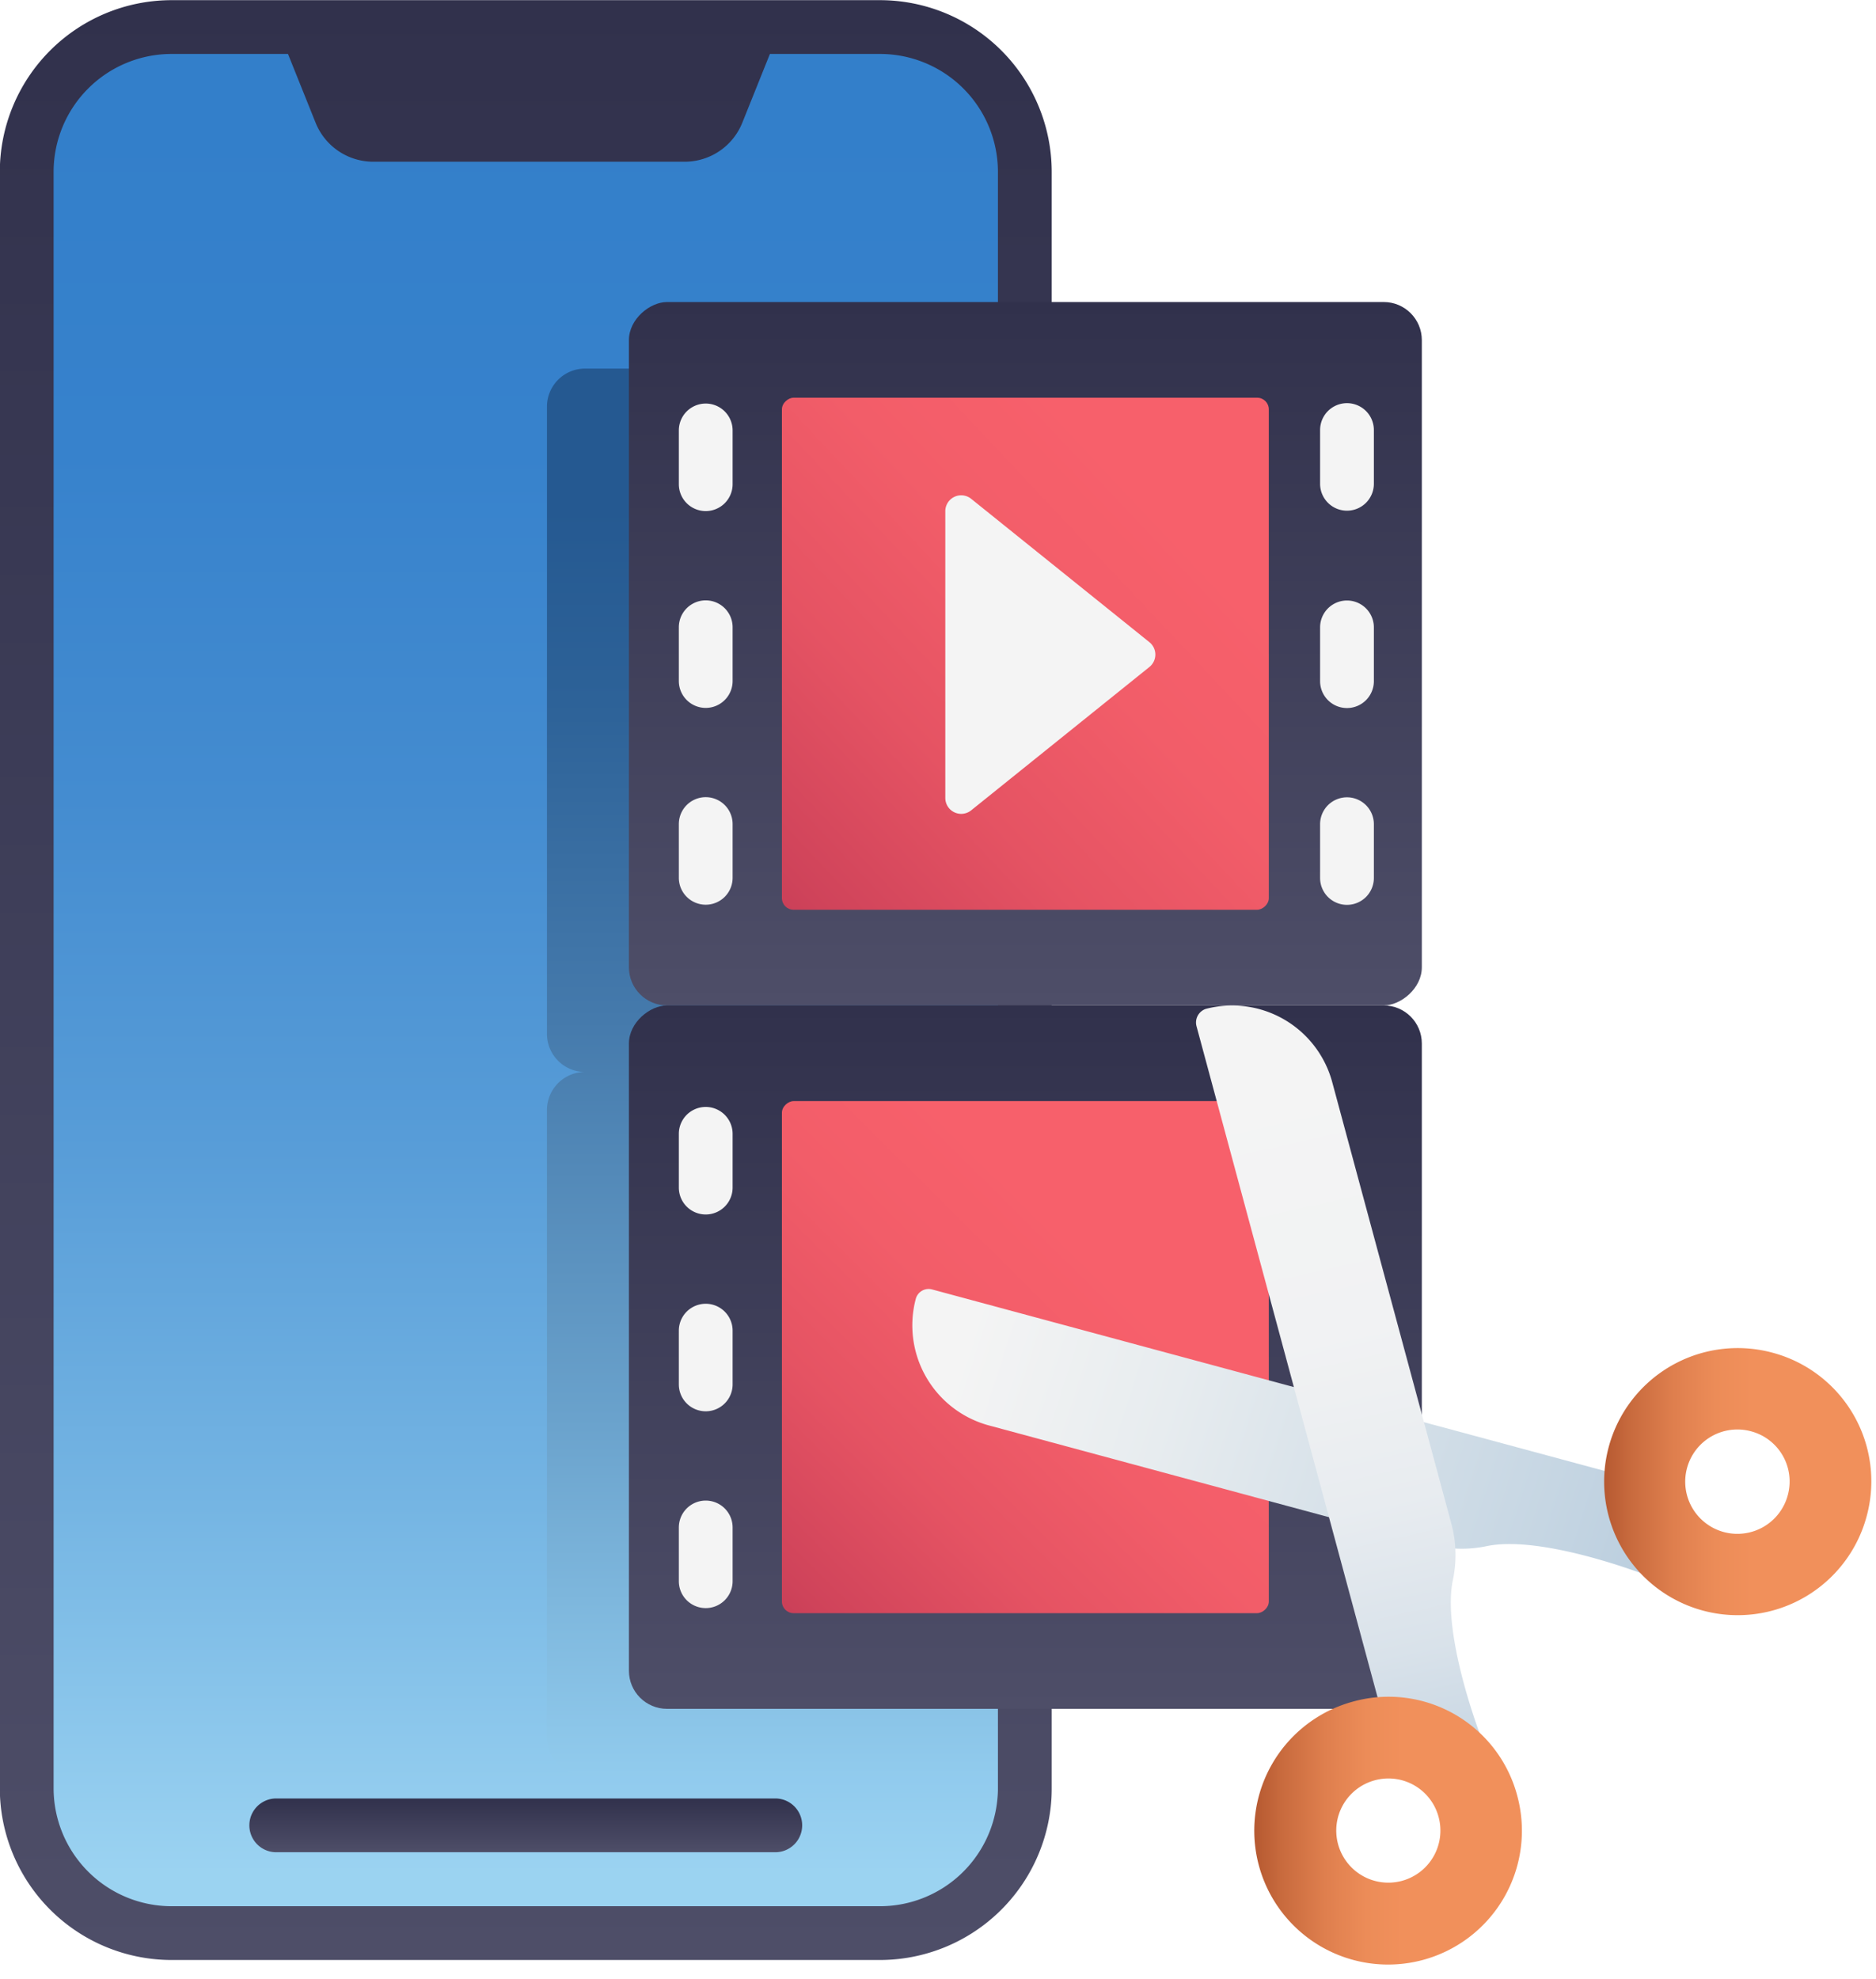
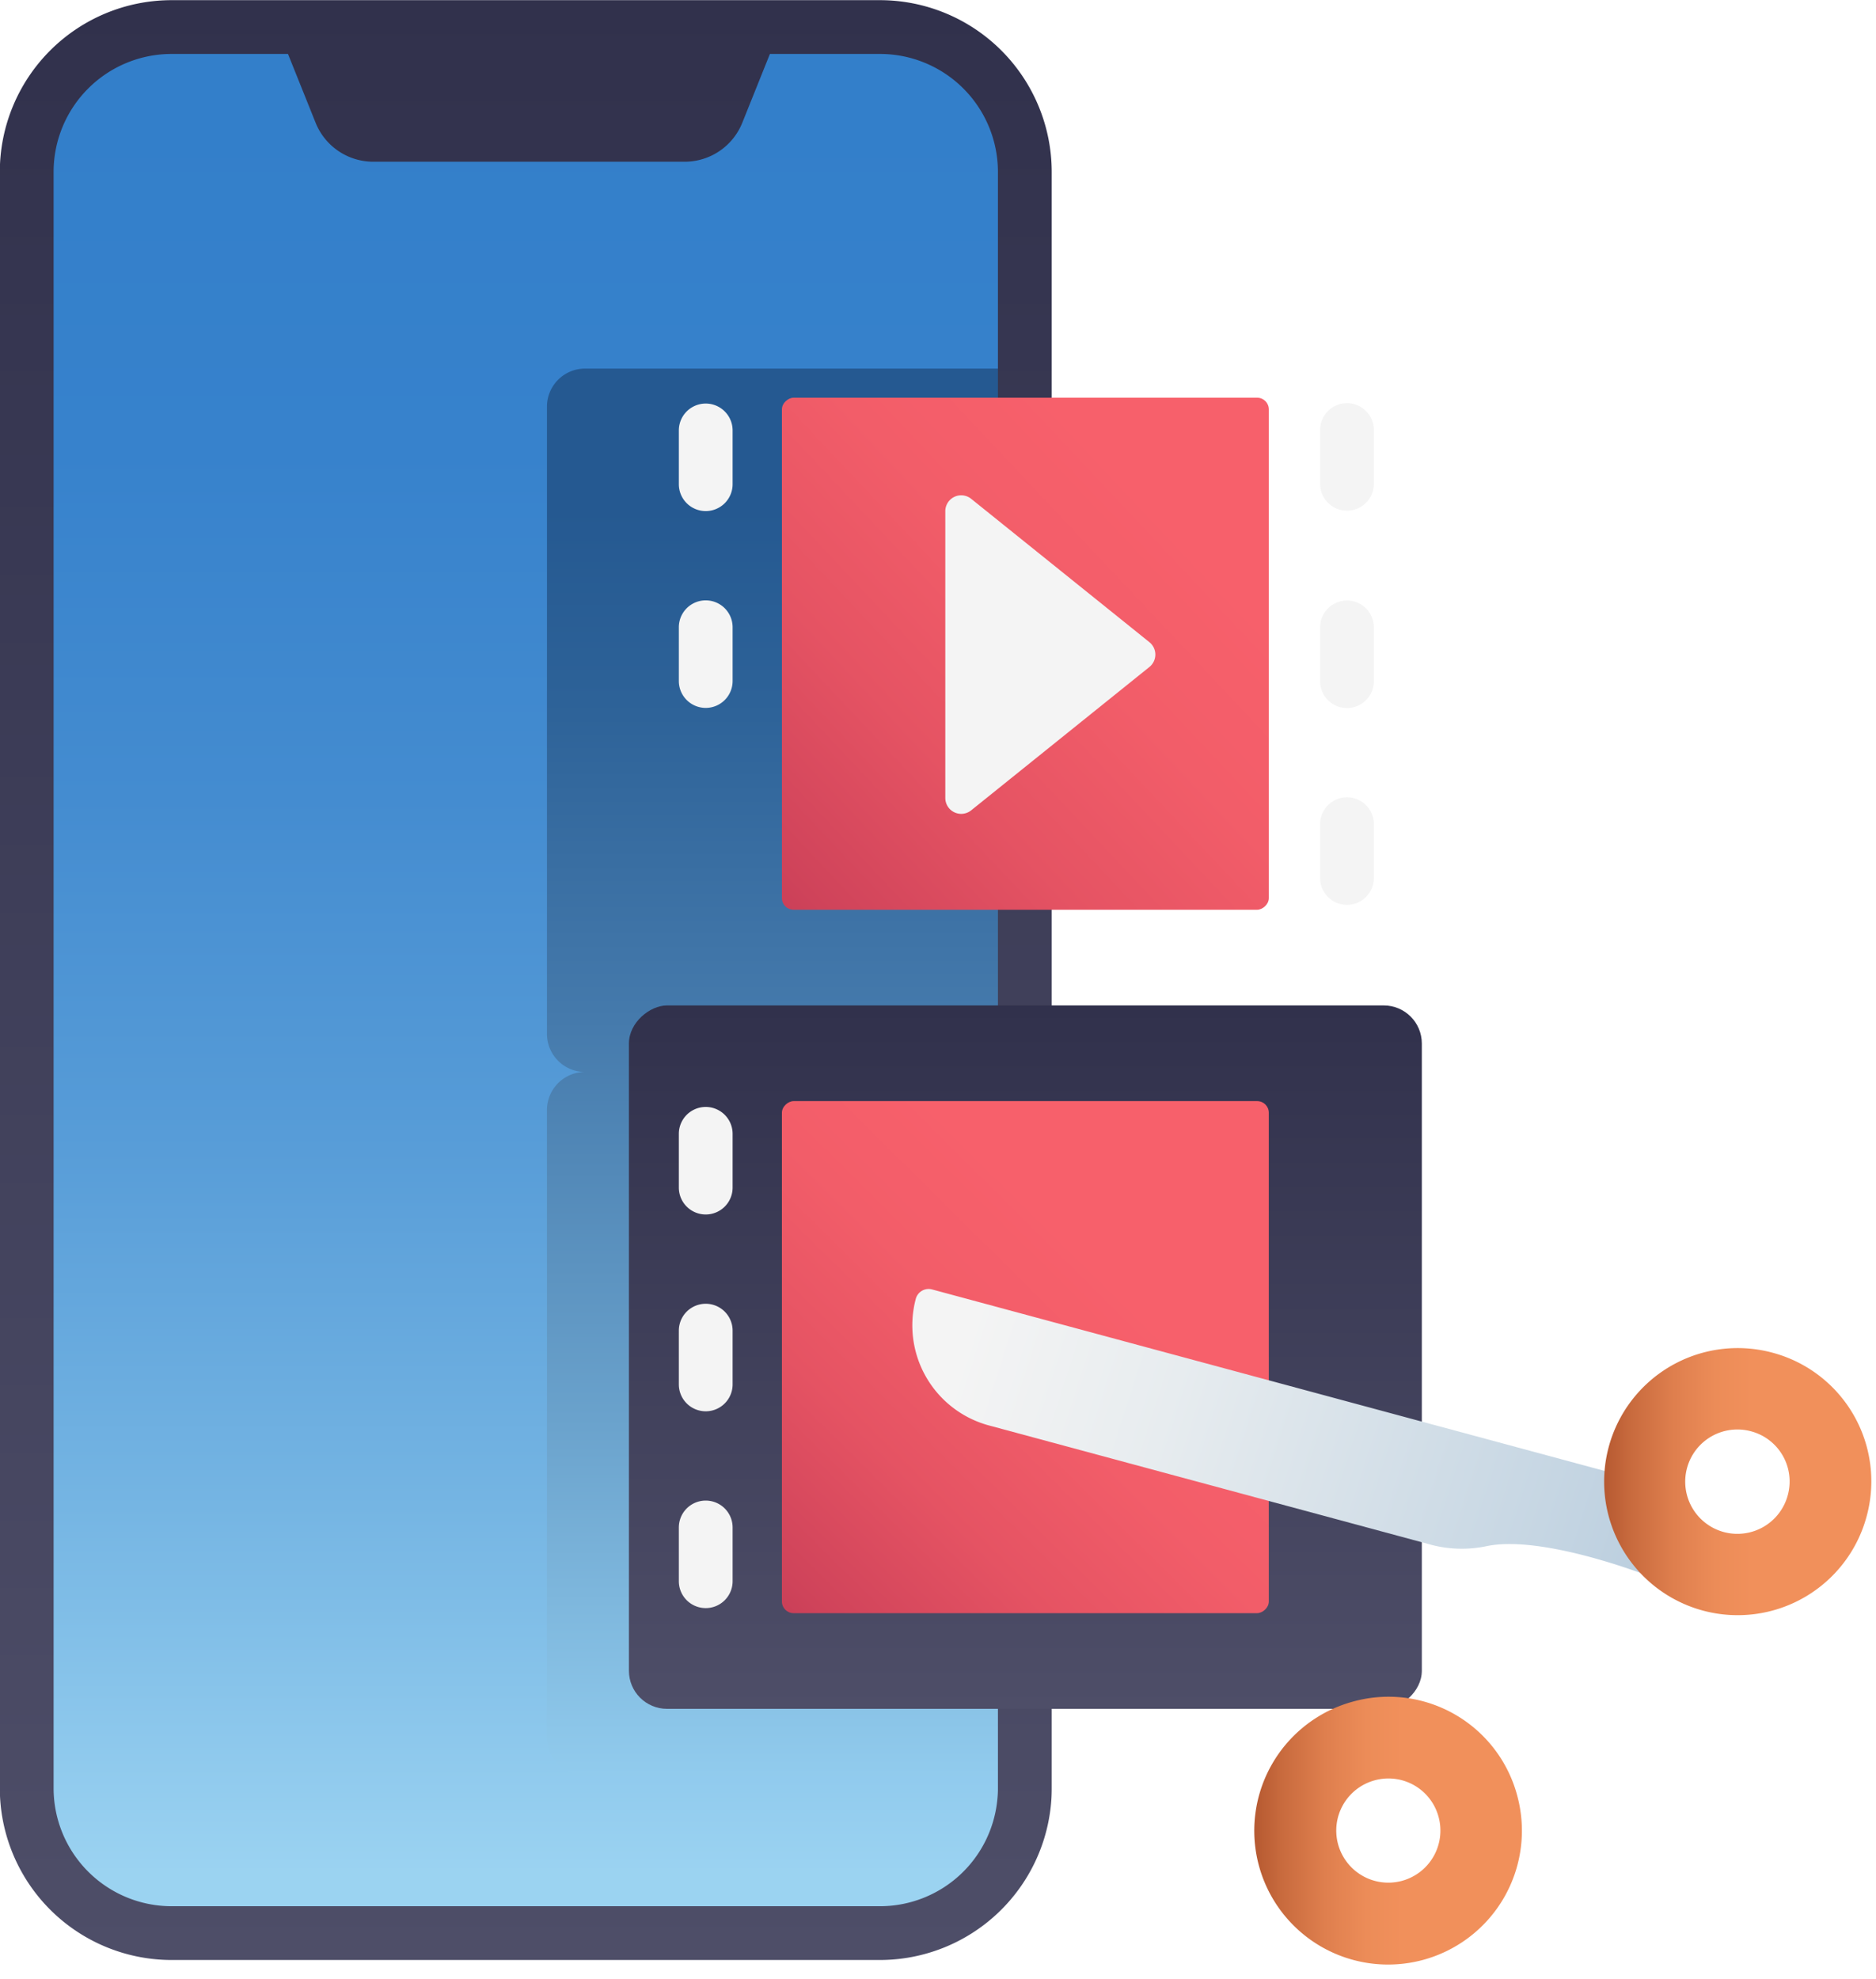
<svg xmlns="http://www.w3.org/2000/svg" xmlns:xlink="http://www.w3.org/1999/xlink" height="478.3" preserveAspectRatio="xMidYMid meet" version="1.0" viewBox="27.3 13.1 453.5 478.3" width="453.5" zoomAndPan="magnify">
  <defs>
    <linearGradient gradientUnits="userSpaceOnUse" id="d" x1="154.413" x2="154.413" xlink:actuate="onLoad" xlink:show="other" xlink:type="simple" y1="465.226" y2="41.214">
      <stop offset="0" stop-color="#9bd3f1" />
      <stop offset=".003" stop-color="#9ad2f1" />
      <stop offset=".207" stop-color="#75b5e3" />
      <stop offset=".41" stop-color="#589dd8" />
      <stop offset=".611" stop-color="#448cd0" />
      <stop offset=".809" stop-color="#3782cc" />
      <stop offset="1" stop-color="#337fca" />
    </linearGradient>
    <linearGradient gradientUnits="userSpaceOnUse" id="a" x1="154.398" x2="154.398" xlink:actuate="onLoad" xlink:show="other" xlink:type="simple" y1="460.813" y2="447.813">
      <stop offset="0" stop-color="#4e4e68" />
      <stop offset="1" stop-color="#31314c" />
    </linearGradient>
    <linearGradient gradientUnits="userSpaceOnUse" id="e" x1="217.293" x2="217.293" xlink:actuate="onLoad" xlink:show="other" xlink:type="simple" y1="442.23" y2="102.19">
      <stop offset="0" stop-color="#91cbed" />
      <stop offset=".254" stop-color="#6aa2cc" />
      <stop offset=".537" stop-color="#457aac" />
      <stop offset=".763" stop-color="#2d6298" />
      <stop offset=".901" stop-color="#255991" />
    </linearGradient>
    <linearGradient id="f" x1="154.397" x2="154.397" xlink:actuate="onLoad" xlink:href="#a" xlink:show="other" xlink:type="simple" y1="486.86" y2="13.14" />
    <linearGradient gradientTransform="rotate(90 275.17 171.117)" id="g" x1="275.17" x2="275.17" xlink:actuate="onLoad" xlink:href="#a" xlink:show="other" xlink:type="simple" y1="256.128" y2="86.106" />
    <linearGradient gradientTransform="rotate(90 275.17 171.117)" gradientUnits="userSpaceOnUse" id="b" x1="197.012" x2="350.97" xlink:actuate="onLoad" xlink:show="other" xlink:type="simple" y1="244.609" y2="99.843">
      <stop offset="0" stop-color="#bc3552" />
      <stop offset=".139" stop-color="#cf435a" />
      <stop offset=".351" stop-color="#e55363" />
      <stop offset=".554" stop-color="#f25d69" />
      <stop offset=".735" stop-color="#f7606b" />
    </linearGradient>
    <linearGradient gradientTransform="rotate(90 275.17 341.139)" id="h" x1="275.17" x2="275.17" xlink:actuate="onLoad" xlink:href="#a" xlink:show="other" xlink:type="simple" y1="426.149" y2="256.128" />
    <linearGradient gradientTransform="rotate(90 275.17 341.139)" id="i" x1="202.549" x2="328.932" xlink:actuate="onLoad" xlink:href="#b" xlink:show="other" xlink:type="simple" y1="414.42" y2="286.888" />
    <linearGradient gradientUnits="userSpaceOnUse" id="j" x1="447.602" x2="260.708" xlink:actuate="onLoad" xlink:show="other" xlink:type="simple" y1="397.519" y2="337.263">
      <stop offset="0" stop-color="#b2c8db" />
      <stop offset=".257" stop-color="#c6d6e3" />
      <stop offset=".737" stop-color="#e7ecef" />
      <stop offset="1" stop-color="#f4f4f4" />
    </linearGradient>
    <linearGradient gradientUnits="userSpaceOnUse" id="c" x1="414.976" x2="479.623" xlink:actuate="onLoad" xlink:show="other" xlink:type="simple" y1="371.215" y2="371.215">
      <stop offset="0" stop-color="#b65931" />
      <stop offset=".105" stop-color="#c96b3e" />
      <stop offset=".265" stop-color="#df7f4e" />
      <stop offset=".418" stop-color="#ec8c58" />
      <stop offset=".555" stop-color="#f1905b" />
    </linearGradient>
    <linearGradient gradientUnits="userSpaceOnUse" id="k" x1="336.759" x2="379.431" xlink:actuate="onLoad" xlink:show="other" xlink:type="simple" y1="274.018" y2="464.199">
      <stop offset="0" stop-color="#f4f4f4" />
      <stop offset=".323" stop-color="#f1f2f3" />
      <stop offset=".54" stop-color="#e8ecf0" />
      <stop offset=".726" stop-color="#d9e2ea" />
      <stop offset=".893" stop-color="#c4d4e2" />
      <stop offset="1" stop-color="#b2c8db" />
    </linearGradient>
    <linearGradient id="l" x1="330.595" x2="395.242" xlink:actuate="onLoad" xlink:href="#c" xlink:show="other" xlink:type="simple" y1="455.596" y2="455.596" />
  </defs>
  <path d="M275.05,405.38c-.01,17.05-.03,29.96-.06,36.85,0,3.51-.02,5.46-.04,5.59a35.023,35.023,0,0,1-34.91,32.54H68.76a35.063,35.063,0,0,1-35-35V54.64a35,35,0,0,1,35-35H240.04a34.99,34.99,0,0,1,35,35c-.02.5-.02,18.92-.02,47.55.01,49.23.03,128.64.04,198.94C275.07,341.3,275.07,378.49,275.05,405.38Z" fill="url(#d)" />
-   <path d="M214.717,460.813H94.079a6.5,6.5,0,1,1,0-13H214.717a6.5,6.5,0,0,1,0,13Z" fill="url(#a)" />
  <path d="M275.05,405.38c-.01,17.05-.03,29.96-.06,36.85H168.73a9.21,9.21,0,0,1-9.21-9.2V281.42a9.212,9.212,0,0,1,9.21-9.21,9.21,9.21,0,0,1-9.21-9.2V111.4a9.212,9.212,0,0,1,9.21-9.21H275.02c.01,49.23.03,128.64.04,198.94C275.07,341.3,275.07,378.49,275.05,405.38Z" fill="url(#e)" />
  <path d="M240.037,13.14H68.757a41.545,41.545,0,0,0-41.5,41.5V445.36a41.551,41.551,0,0,0,41.5,41.5h171.28a41.57,41.57,0,0,0,41.44-39.15c.04-.78.06-1.56.06-2.35V54.64A41.545,41.545,0,0,0,240.037,13.14Zm28.5,432.22a22.834,22.834,0,0,1-.11,2.35,28.515,28.515,0,0,1-28.39,26.15H68.757a28.539,28.539,0,0,1-28.5-28.5V54.64a28.532,28.532,0,0,1,28.5-28.5h28.16l6.68,16.64a15.021,15.021,0,0,0,13.92,9.41h75.3a15,15,0,0,0,13.92-9.41l6.68-16.64h26.62a28.526,28.526,0,0,1,28.5,28.5Z" fill="url(#f)" />
-   <rect fill="url(#g)" height="191.675" rx="9.205" transform="rotate(-90 275.17 171.117)" width="170.021" x="190.16" y="75.28" />
  <rect fill="url(#b)" height="117.702" rx="2.814" transform="rotate(-90 275.17 171.117)" width="123.769" x="213.286" y="112.266" />
  <g id="change1_1">
    <path d="M255.816,136.664v69.315a3.843,3.843,0,0,0,6.252,2.994l43.09-34.657a3.844,3.844,0,0,0,0-5.989l-43.09-34.658A3.844,3.844,0,0,0,255.816,136.664Z" fill="#f4f4f4" />
  </g>
  <rect fill="url(#h)" height="191.675" rx="9.205" transform="rotate(-90 275.17 341.138)" width="170.021" x="190.16" y="245.301" />
  <rect fill="url(#i)" height="117.702" rx="2.814" transform="rotate(-90 275.17 341.138)" width="123.769" x="213.286" y="282.287" />
  <g id="change1_2">
-     <path d="M197.9,231.781a6.5,6.5,0,0,1-6.5-6.5V212.289a6.5,6.5,0,0,1,13,0v12.992A6.5,6.5,0,0,1,197.9,231.781Z" fill="#f4f4f4" />
-   </g>
+     </g>
  <g id="change1_3">
    <path d="M197.9,184.209a6.5,6.5,0,0,1-6.5-6.5V164.717a6.5,6.5,0,1,1,13,0v12.992A6.5,6.5,0,0,1,197.9,184.209Z" fill="#f4f4f4" />
  </g>
  <g id="change1_4">
    <path d="M197.9,136.636a6.5,6.5,0,0,1-6.5-6.5V117.145a6.5,6.5,0,1,1,13,0v12.991A6.5,6.5,0,0,1,197.9,136.636Z" fill="#f4f4f4" />
  </g>
  <g id="change1_5">
    <path d="M352.915,136.54a6.5,6.5,0,0,1-6.5-6.5V117.049a6.5,6.5,0,0,1,13,0V130.04A6.5,6.5,0,0,1,352.915,136.54Z" fill="#f4f4f4" />
  </g>
  <g id="change1_6">
    <path d="M352.915,231.815a6.5,6.5,0,0,1-6.5-6.5V212.323a6.5,6.5,0,0,1,13,0v12.992A6.5,6.5,0,0,1,352.915,231.815Z" fill="#f4f4f4" />
  </g>
  <g id="change1_7">
    <path d="M352.915,184.243a6.5,6.5,0,0,1-6.5-6.5V164.751a6.5,6.5,0,0,1,13,0v12.992A6.5,6.5,0,0,1,352.915,184.243Z" fill="#f4f4f4" />
  </g>
  <g id="change1_8">
    <path d="M197.9,401.8a6.5,6.5,0,0,1-6.5-6.5V382.311a6.5,6.5,0,1,1,13,0V395.3A6.5,6.5,0,0,1,197.9,401.8Z" fill="#f4f4f4" />
  </g>
  <g id="change1_9">
    <path d="M197.9,354.23a6.5,6.5,0,0,1-6.5-6.5V334.738a6.5,6.5,0,0,1,13,0V347.73A6.5,6.5,0,0,1,197.9,354.23Z" fill="#f4f4f4" />
  </g>
  <g id="change1_10">
    <path d="M197.9,306.657a6.5,6.5,0,0,1-6.5-6.5V287.165a6.5,6.5,0,0,1,13,0v12.992A6.5,6.5,0,0,1,197.9,306.657Z" fill="#f4f4f4" />
  </g>
  <path d="M389.054,361.59,252.628,324.778a3.216,3.216,0,0,0-3.951,2.276h0a25.057,25.057,0,0,0,17.705,30.6l107.043,28.883a29.142,29.142,0,0,0,13.379.259c13.544-2.729,38.678,7.117,38.678,7.117l-7.234-24.441Z" fill="url(#j)" />
  <path d="M455.6,340.018a32.282,32.282,0,1,0,22.931,39.624A32.179,32.179,0,0,0,455.6,340.018Zm3.877,34.483a12.613,12.613,0,1,1-8.941-15.45A12.546,12.546,0,0,1,459.477,374.5Z" fill="url(#c)" />
-   <path d="M318.758,256.973h0a3.471,3.471,0,0,0-2.226,4.138l36.761,136.24,7.878,29.194,24.441,7.234s-9.847-25.134-7.117-38.679a29.165,29.165,0,0,0-.259-13.378L349.352,274.678A25.058,25.058,0,0,0,318.758,256.973Z" fill="url(#k)" />
  <path d="M354.491,424.365A32.348,32.348,0,1,0,394.116,447.3,32.179,32.179,0,0,0,354.491,424.365Zm20.592,28a12.588,12.588,0,1,1-15.451-8.941A12.548,12.548,0,0,1,375.083,452.36Z" fill="url(#l)" />
</svg>